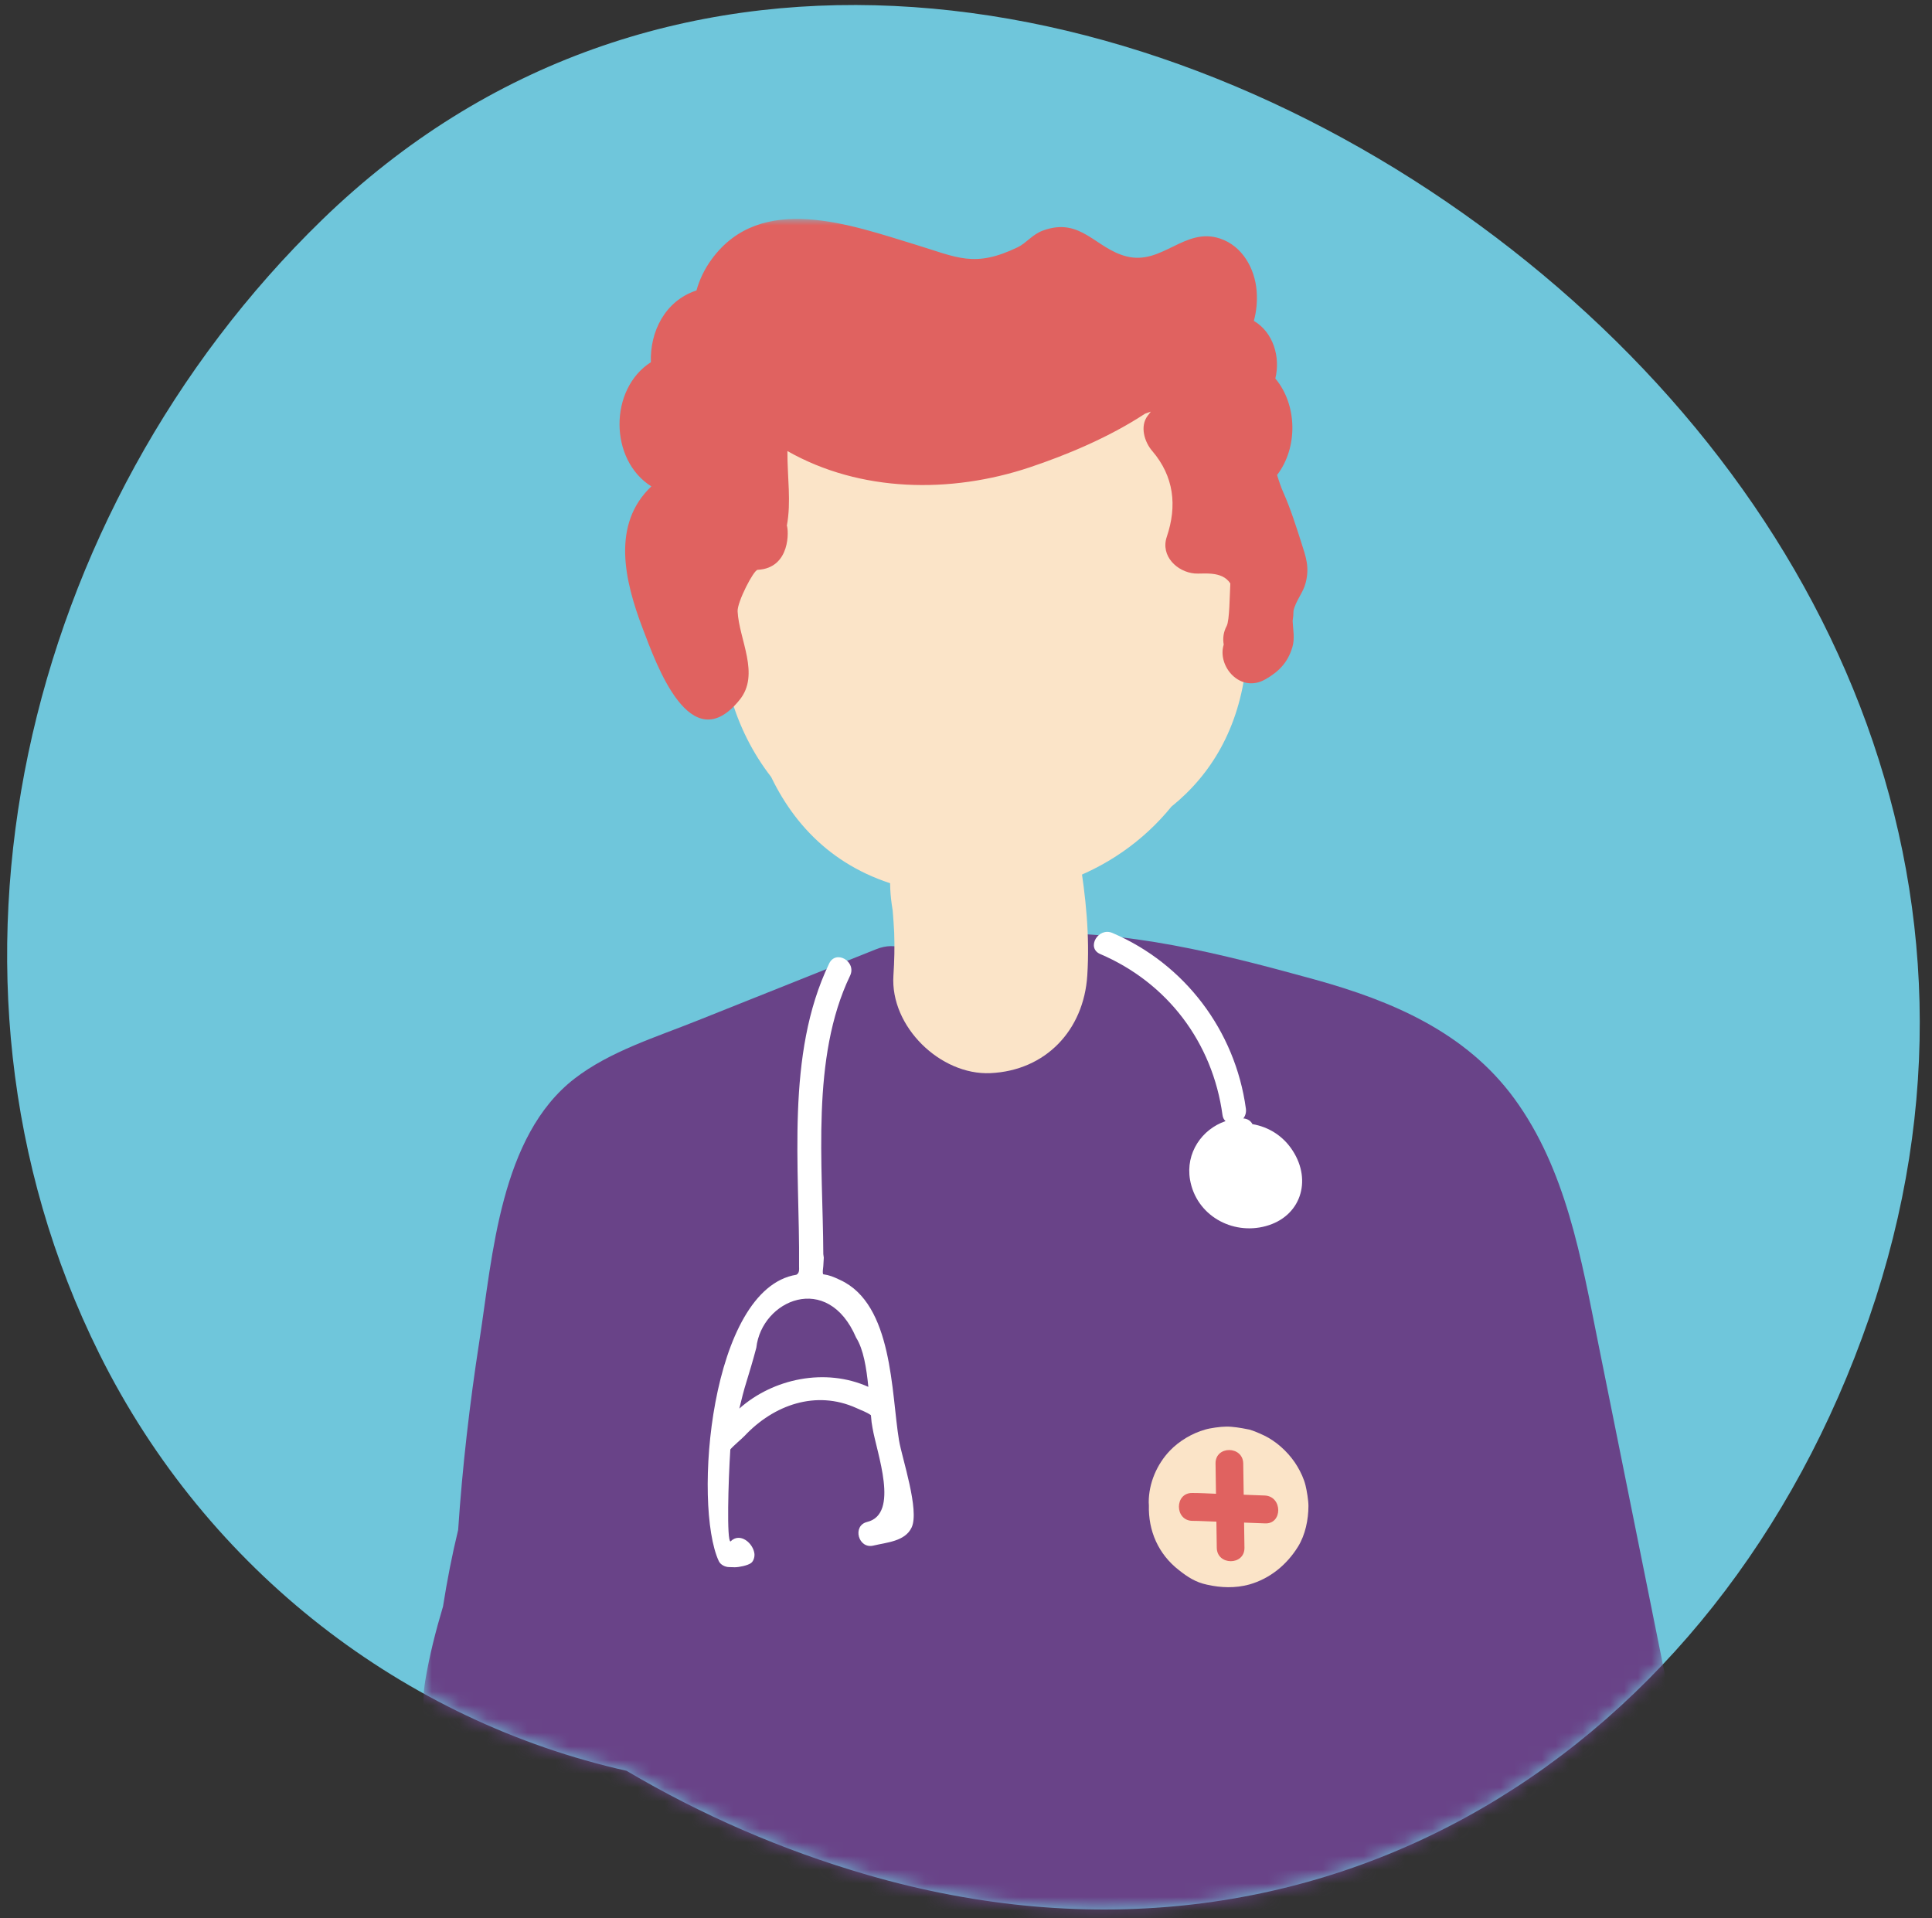
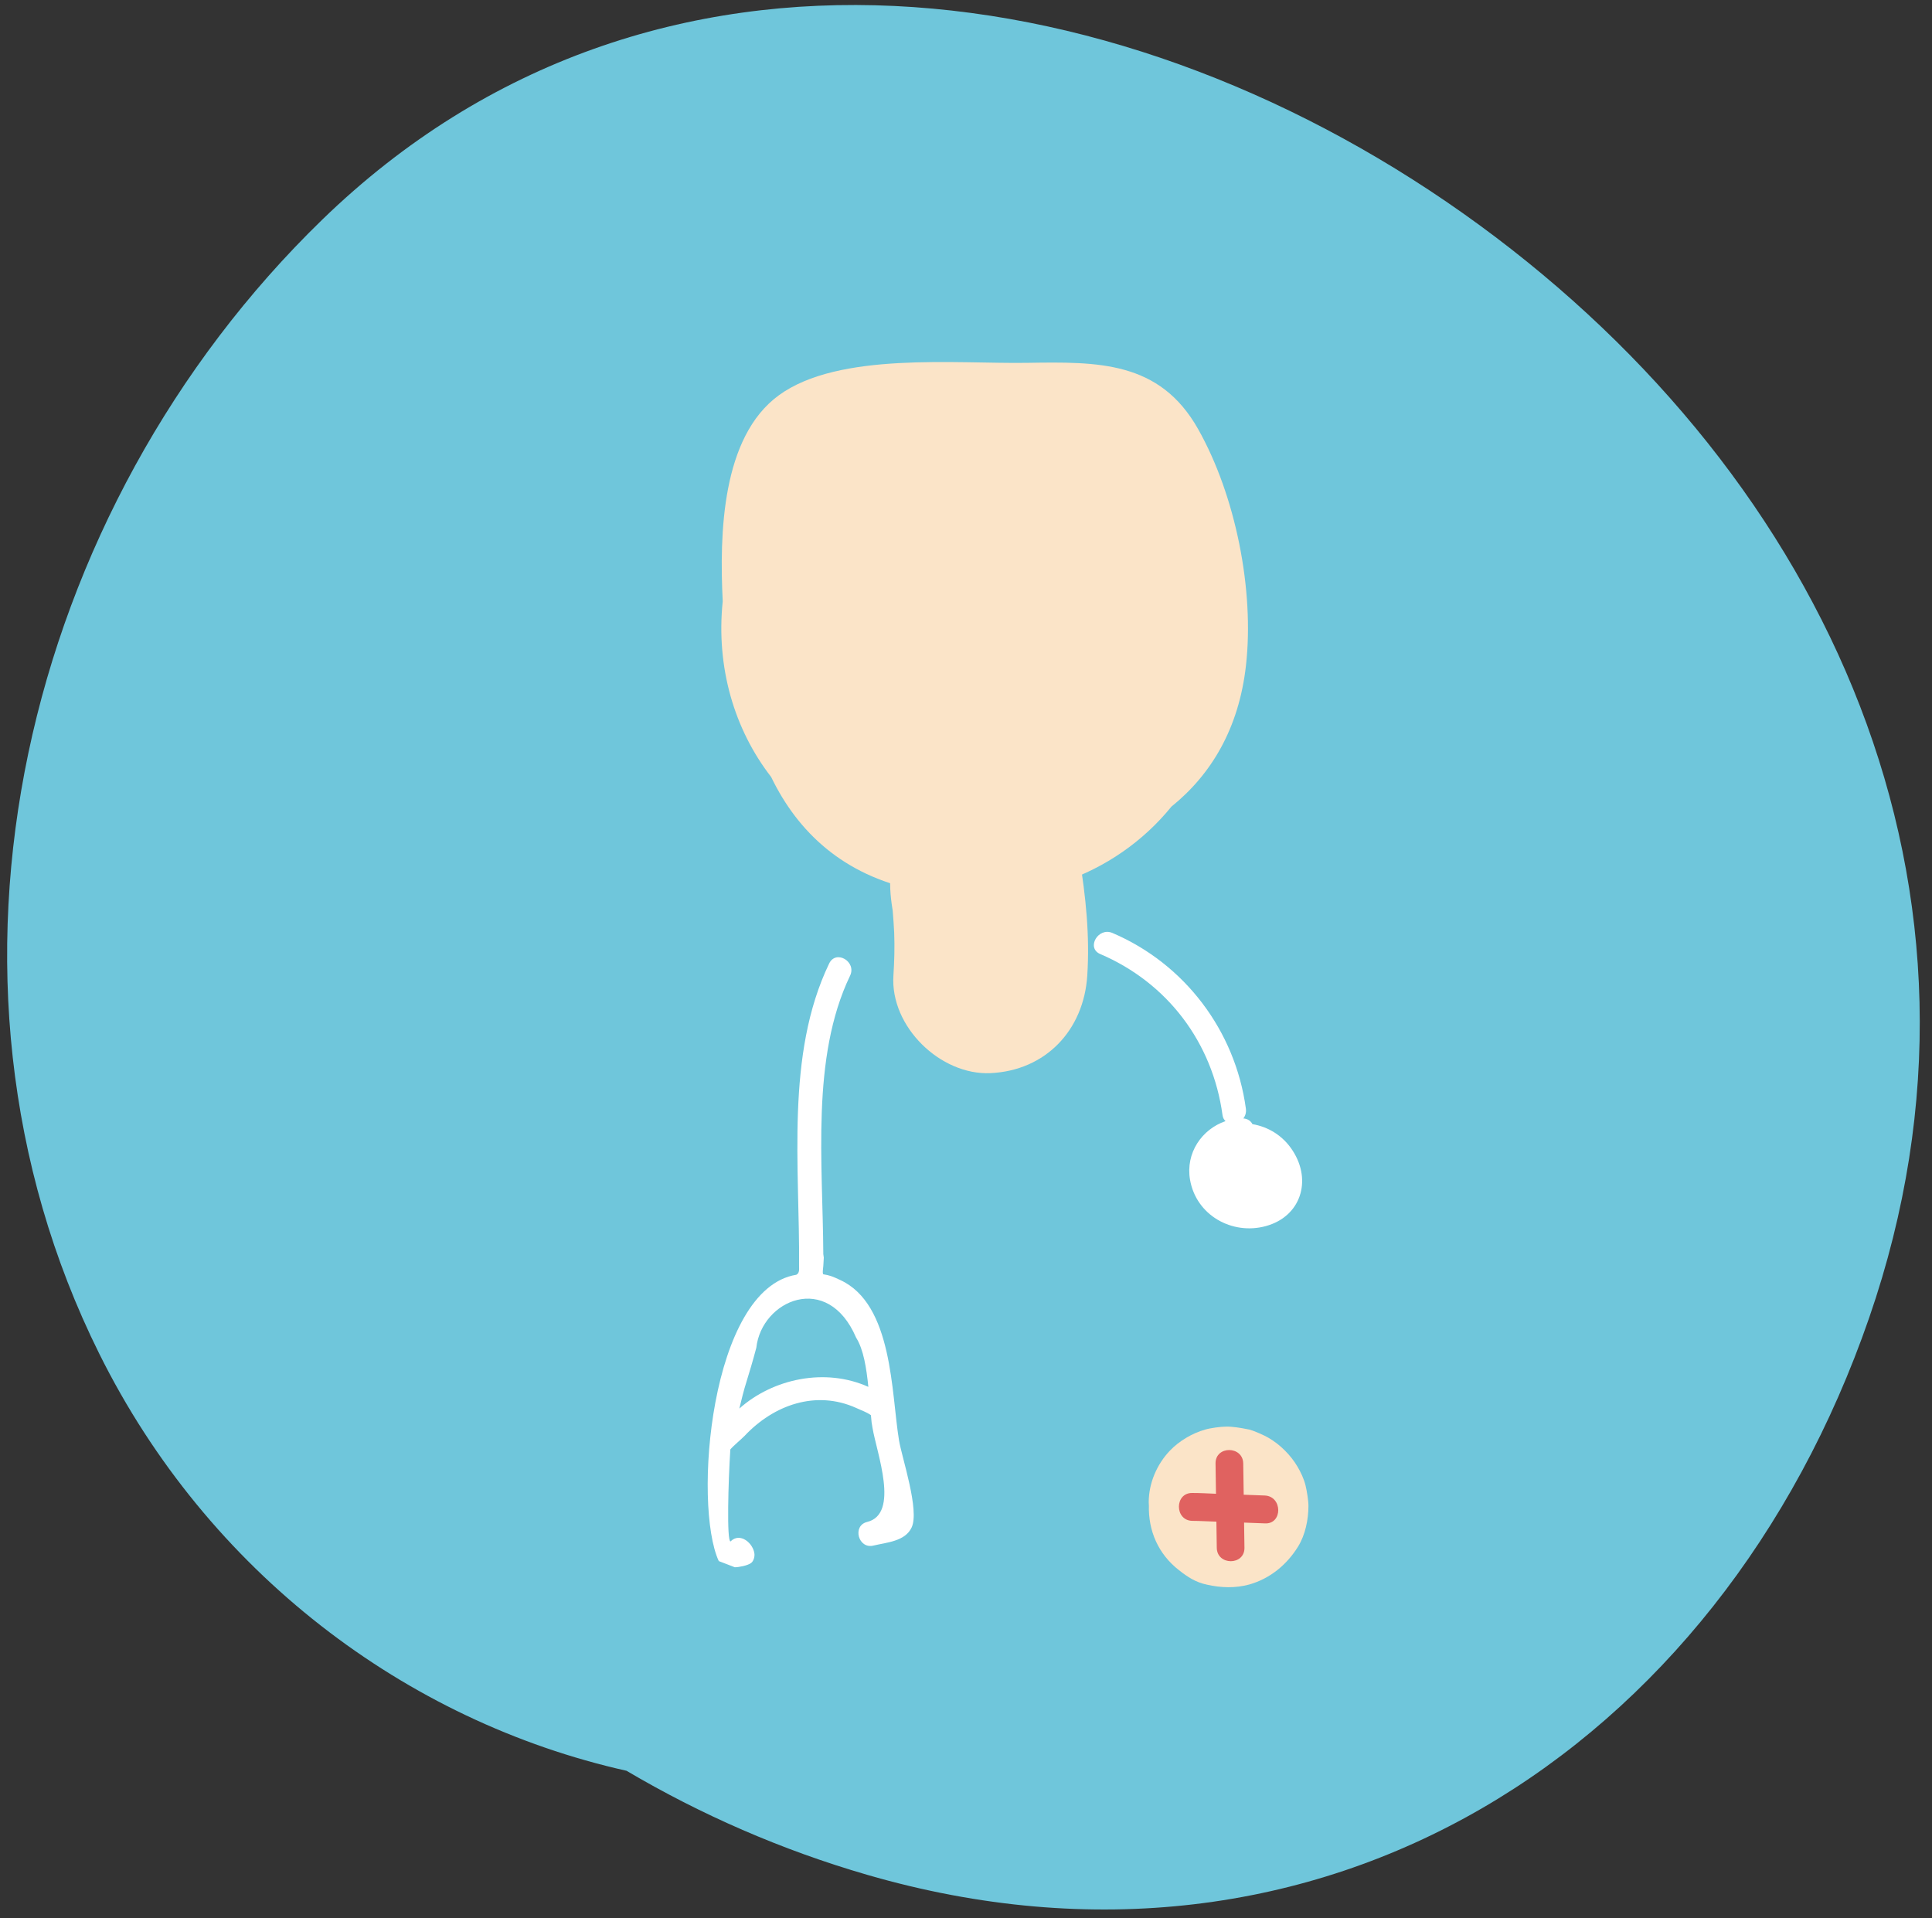
<svg xmlns="http://www.w3.org/2000/svg" xmlns:xlink="http://www.w3.org/1999/xlink" width="141px" height="140px" viewBox="0 0 141 140" version="1.1">
  <rect x="0" y="0" width="141" height="140" fill="#333333" stroke="none" />
  <title>Group 4</title>
  <desc>Created with Sketch.</desc>
  <defs>
    <path d="M77.333,0.027 C77.539,0.175 77.746,0.325 77.951,0.475 C82.974,4.151 87.547,8.274 91.566,12.766 L91.566,105.286 C77.188,120.651 56.189,127.532 33.27,120.882 C27.013,119.067 21.132,116.489 15.706,113.288 C10.543,112.132 5.55,110.226 0.887,107.646 L0.887,0.027 L77.333,0.027 Z" id="path-1" />
  </defs>
  <g id="Illustrations" stroke="none" stroke-width="1" fill="none" fill-rule="evenodd">
    <g id="Artboard-4" transform="translate(-2804, -1113)">
      <g id="Group-4" transform="translate(2804.179, 1113)">
        <g id="Group-2">
          <path d="M107.789,16.426 C82.324,-2.195 47.543,-7.466 23.325,16.045 C1.581,37.162 -6.678,71.157 7.068,98.805 C14.982,114.733 29.438,125.633 45.544,129.239 C50.97,132.441 56.851,135.018 63.108,136.833 C96.208,146.438 125.305,127.817 136.234,96.181 C147.028,64.949 133.155,34.989 107.789,16.426" id="Fill-517-Copy" fill="#6FC6DB" />
          <g id="Group-527-Copy" transform="translate(29.838, 15.951)">
            <mask id="mask-2" fill="white">
              <use xlink:href="#path-1" />
            </mask>
            <g id="Clip-519" />
            <path d="M57.428,15.374 C54.618,10.381 50.11,10.45 44.926,10.531 C39.779,10.612 31.187,9.71 26.822,12.9 C22.657,15.94 22.483,22.98 22.728,27.938 C22.23,32.747 23.573,37.289 26.263,40.757 C28.219,44.814 31.569,47.923 36.79,48.998 C44.511,50.57 51.366,47.981 55.477,42.918 C58.373,40.583 60.401,37.22 60.917,32.608 C61.534,27.095 60.152,20.206 57.428,15.374" id="Fill-518" fill="#FBE4C8" mask="url(#mask-2)" />
-             <path d="M65.266,26.609 C65.571,25.442 65.294,24.713 64.955,23.65 C64.598,22.54 64.181,21.2 63.65,20.009 C63.485,19.639 63.333,19.2 63.186,18.714 C64.718,16.726 64.672,13.594 63.058,11.675 C63.44,10.115 62.918,8.312 61.492,7.468 C61.675,6.786 61.755,6.058 61.694,5.283 C61.565,3.642 60.651,2.001 59.017,1.457 C56.432,0.602 54.8,3.422 52.2,2.763 C49.921,2.186 48.874,-0.126 46.121,0.868 C45.335,1.145 44.901,1.781 44.26,2.093 C41.095,3.619 39.845,2.833 36.81,1.908 C32.126,0.486 25.538,-1.964 21.929,2.96 C21.385,3.7 21.029,4.474 20.811,5.249 C18.514,6 17.408,8.265 17.485,10.485 C14.426,12.438 14.431,17.616 17.52,19.547 C14.619,22.309 15.527,26.355 16.904,29.961 C17.883,32.527 20.365,39.555 23.952,35.139 C25.481,33.267 23.916,30.735 23.815,28.666 C23.782,27.985 24.985,25.65 25.276,25.638 C27.713,25.511 27.537,22.691 27.409,22.413 C27.735,20.656 27.443,18.923 27.449,16.969 C32.783,19.997 39.379,20.078 45.128,18.16 C47.817,17.258 50.89,15.987 53.551,14.241 C53.691,14.195 53.833,14.137 53.973,14.091 L53.742,14.392 C53.154,15.166 53.512,16.31 54.07,16.958 C55.665,18.818 55.9,20.968 55.138,23.222 C54.661,24.633 55.895,25.788 57.163,25.904 C57.767,25.962 59.157,25.673 59.774,26.632 C59.728,27.476 59.717,29.337 59.51,29.73 C59.263,30.192 59.214,30.655 59.292,31.094 C58.797,32.654 60.489,34.689 62.34,33.625 C63.311,33.07 63.96,32.411 64.296,31.302 C64.497,30.643 64.348,30.007 64.321,29.372 C64.359,29.129 64.383,28.875 64.383,28.632 C64.546,27.892 65.081,27.326 65.266,26.609" id="Fill-520" fill="#E06260" mask="url(#mask-2)" />
-             <path d="M91.495,106.295 C89.872,98.227 88.249,90.159 86.625,82.091 C85.386,75.918 84.285,69.399 80.485,64.209 C76.941,59.378 71.566,57.101 65.982,55.552 C59.254,53.703 52.035,51.807 45.001,52.235 C44.129,52.292 43.271,52.396 42.42,52.535 C40.274,52.558 38.111,52.801 35.929,53.286 C35.369,53.044 34.691,53.021 33.914,53.333 C29.581,55.067 25.248,56.789 20.914,58.523 C17.901,59.736 14.511,60.765 11.908,62.776 C6.489,66.972 5.935,75.676 4.966,81.94 C4.261,86.495 3.728,91.095 3.42,95.707 C2.971,97.556 2.609,99.429 2.314,101.301 C1.782,103.081 1.326,104.873 1.019,106.711 C0.389,110.502 2.01,114.386 5.96,115.472 C6.59,115.646 7.265,115.715 7.95,115.692 C10.374,117.01 13.225,117.946 15.609,118.974 C22.504,121.968 29.579,124.673 37.017,125.898 C44.566,127.146 51.947,126.557 59.457,125.378 C70.478,123.633 84.415,121.494 89.669,110.086 L89.764,109.808 C90.947,109.207 91.83,107.959 91.495,106.295" id="Fill-521" fill="#694388" mask="url(#mask-2)" />
            <path d="M48.756,46.606 C48.488,44.953 46.881,43.161 45.505,42.34 C43.989,41.45 41.755,41.069 40.055,41.624 C38.343,42.19 36.691,43.254 35.827,44.906 C34.886,46.698 34.79,48.397 35.114,50.385 L35.132,50.501 L35.137,50.559 C35.175,51.079 35.221,51.599 35.242,52.119 C35.283,53.171 35.253,54.211 35.186,55.251 C34.944,58.973 38.612,62.533 42.26,62.372 C46.299,62.187 49.076,59.239 49.334,55.251 C49.523,52.327 49.225,49.484 48.756,46.606" id="Fill-522" fill="#FBE4C8" mask="url(#mask-2)" />
            <path d="M65.262,92.459 C65.146,91.985 64.919,91.499 64.664,91.072 C64.17,90.24 63.405,89.477 62.565,88.991 C62.237,88.795 61.544,88.494 61.177,88.39 L61.002,88.356 C60.542,88.263 59.93,88.159 59.461,88.171 C59.067,88.171 58.301,88.275 57.924,88.39 C56.991,88.656 56.049,89.211 55.372,89.916 C54.417,90.91 53.818,92.297 53.818,93.696 L53.83,93.915 C53.78,95.765 54.51,97.475 56.034,98.654 C56.664,99.151 57.246,99.533 58.071,99.706 C59.092,99.937 60.133,99.972 61.152,99.695 C62.669,99.267 63.901,98.25 64.721,96.921 C65.247,96.065 65.473,94.956 65.475,93.961 C65.476,93.557 65.358,92.852 65.262,92.459" id="Fill-523" fill="#FBE4C8" mask="url(#mask-2)" />
            <path d="M62.298,93.199 C61.783,93.175 61.265,93.164 60.75,93.141 C60.738,92.378 60.727,91.627 60.716,90.864 C60.697,89.558 58.677,89.546 58.695,90.864 C58.707,91.592 58.717,92.332 58.727,93.071 C58.151,93.048 57.575,93.014 56.998,93.014 C55.698,92.991 55.696,95.025 56.998,95.048 C57.584,95.048 58.171,95.094 58.757,95.106 C58.766,95.742 58.776,96.377 58.785,97.013 C58.803,98.319 60.824,98.319 60.805,97.013 C60.797,96.4 60.788,95.788 60.778,95.175 C61.284,95.198 61.792,95.21 62.298,95.233 C63.597,95.302 63.594,93.268 62.298,93.199" id="Fill-524" fill="#E06260" mask="url(#mask-2)" />
-             <path d="M23.94,86.853 C24.072,86.298 24.281,85.454 24.461,84.899 C24.706,84.09 24.895,83.489 25.18,82.414 C25.566,78.935 30.386,76.82 32.463,81.675 C33.004,82.53 33.219,83.905 33.356,85.269 C30.222,83.859 26.407,84.657 23.94,86.853 Z M35.595,89.176 C35.022,85.709 35.159,79.236 31.296,77.467 C30.786,77.225 30.528,77.12 30.061,77.051 C29.994,76.901 30.055,76.693 30.069,76.45 C30.082,76.254 30.093,76.046 30.105,75.837 L30.069,75.583 C30.04,69.006 29.152,61.239 32.022,55.263 C32.516,54.234 30.992,53.333 30.495,54.373 C27.288,61.042 28.364,69.261 28.3,76.45 C28.299,76.693 28.344,76.959 28.103,77.086 C21.792,78.103 20.55,93.904 22.44,97.984 C22.57,98.261 22.913,98.423 23.204,98.423 L23.61,98.435 C23.912,98.435 24.558,98.308 24.8,98.123 C25.003,97.972 25.061,97.626 25.046,97.475 C24.974,96.689 23.991,95.846 23.298,96.551 C23.011,96.562 23.132,92.158 23.284,89.835 C23.493,89.581 24.131,89.049 24.317,88.853 C26.455,86.575 29.54,85.489 32.466,86.807 C32.856,86.992 33.232,87.107 33.544,87.338 C33.596,87.939 33.583,87.789 33.658,88.251 C33.964,90.089 35.658,94.551 33.263,95.129 C32.158,95.406 32.626,97.129 33.733,96.851 C34.693,96.62 36.036,96.551 36.514,95.533 C37.108,94.274 35.806,90.448 35.595,89.176 L35.595,89.176 Z" id="Fill-525" fill="#FFFFFF" mask="url(#mask-2)" />
+             <path d="M23.94,86.853 C24.072,86.298 24.281,85.454 24.461,84.899 C24.706,84.09 24.895,83.489 25.18,82.414 C25.566,78.935 30.386,76.82 32.463,81.675 C33.004,82.53 33.219,83.905 33.356,85.269 C30.222,83.859 26.407,84.657 23.94,86.853 Z M35.595,89.176 C35.022,85.709 35.159,79.236 31.296,77.467 C30.786,77.225 30.528,77.12 30.061,77.051 C29.994,76.901 30.055,76.693 30.069,76.45 C30.082,76.254 30.093,76.046 30.105,75.837 L30.069,75.583 C30.04,69.006 29.152,61.239 32.022,55.263 C32.516,54.234 30.992,53.333 30.495,54.373 C27.288,61.042 28.364,69.261 28.3,76.45 C28.299,76.693 28.344,76.959 28.103,77.086 C21.792,78.103 20.55,93.904 22.44,97.984 L23.61,98.435 C23.912,98.435 24.558,98.308 24.8,98.123 C25.003,97.972 25.061,97.626 25.046,97.475 C24.974,96.689 23.991,95.846 23.298,96.551 C23.011,96.562 23.132,92.158 23.284,89.835 C23.493,89.581 24.131,89.049 24.317,88.853 C26.455,86.575 29.54,85.489 32.466,86.807 C32.856,86.992 33.232,87.107 33.544,87.338 C33.596,87.939 33.583,87.789 33.658,88.251 C33.964,90.089 35.658,94.551 33.263,95.129 C32.158,95.406 32.626,97.129 33.733,96.851 C34.693,96.62 36.036,96.551 36.514,95.533 C37.108,94.274 35.806,90.448 35.595,89.176 L35.595,89.176 Z" id="Fill-525" fill="#FFFFFF" mask="url(#mask-2)" />
            <path d="M64.328,68.035 C63.623,66.937 62.548,66.29 61.388,66.094 C61.266,65.862 61.048,65.701 60.723,65.677 C60.867,65.492 60.948,65.25 60.909,64.961 C60.132,59.262 56.431,54.385 51.171,52.142 C50.136,51.691 49.234,53.229 50.278,53.679 C55.178,55.772 58.48,60.129 59.204,65.435 C59.231,65.643 59.319,65.77 59.424,65.874 C57.698,66.463 56.496,68.197 56.833,70.151 C57.279,72.74 59.897,74.208 62.358,73.537 C64.909,72.844 65.747,70.232 64.328,68.035" id="Fill-526" fill="#FFFFFF" mask="url(#mask-2)" />
          </g>
        </g>
      </g>
    </g>
  </g>
</svg>